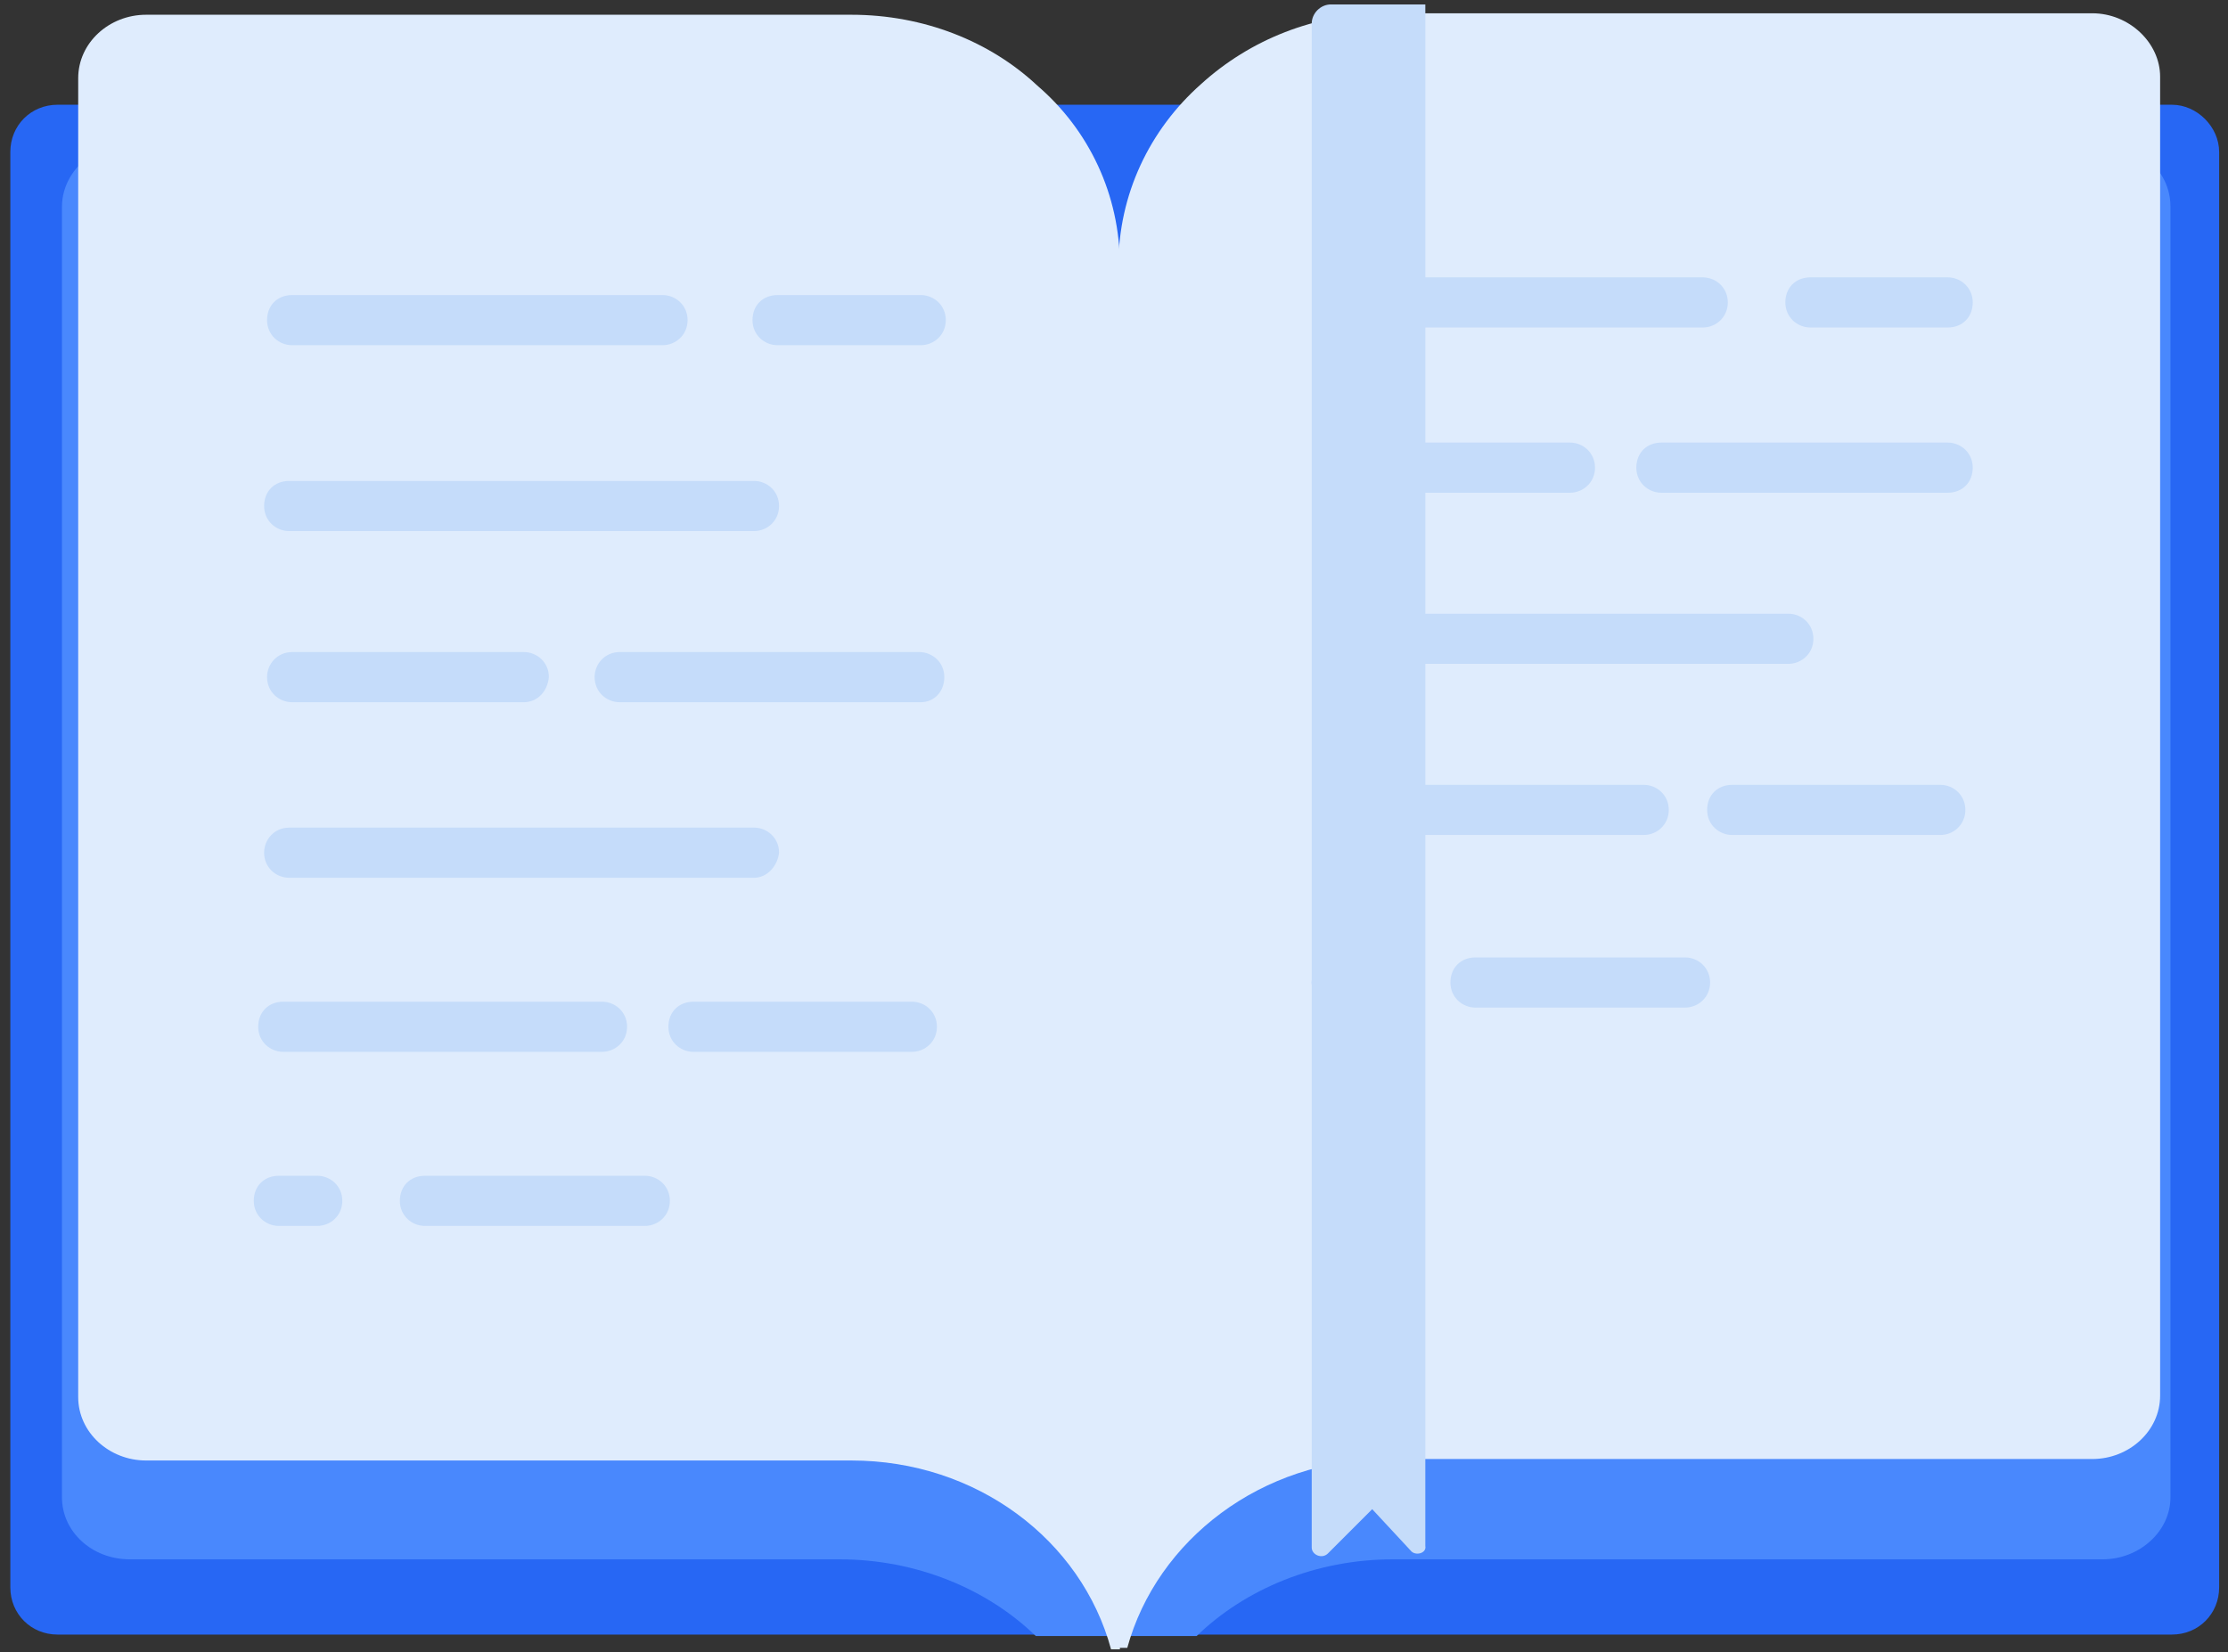
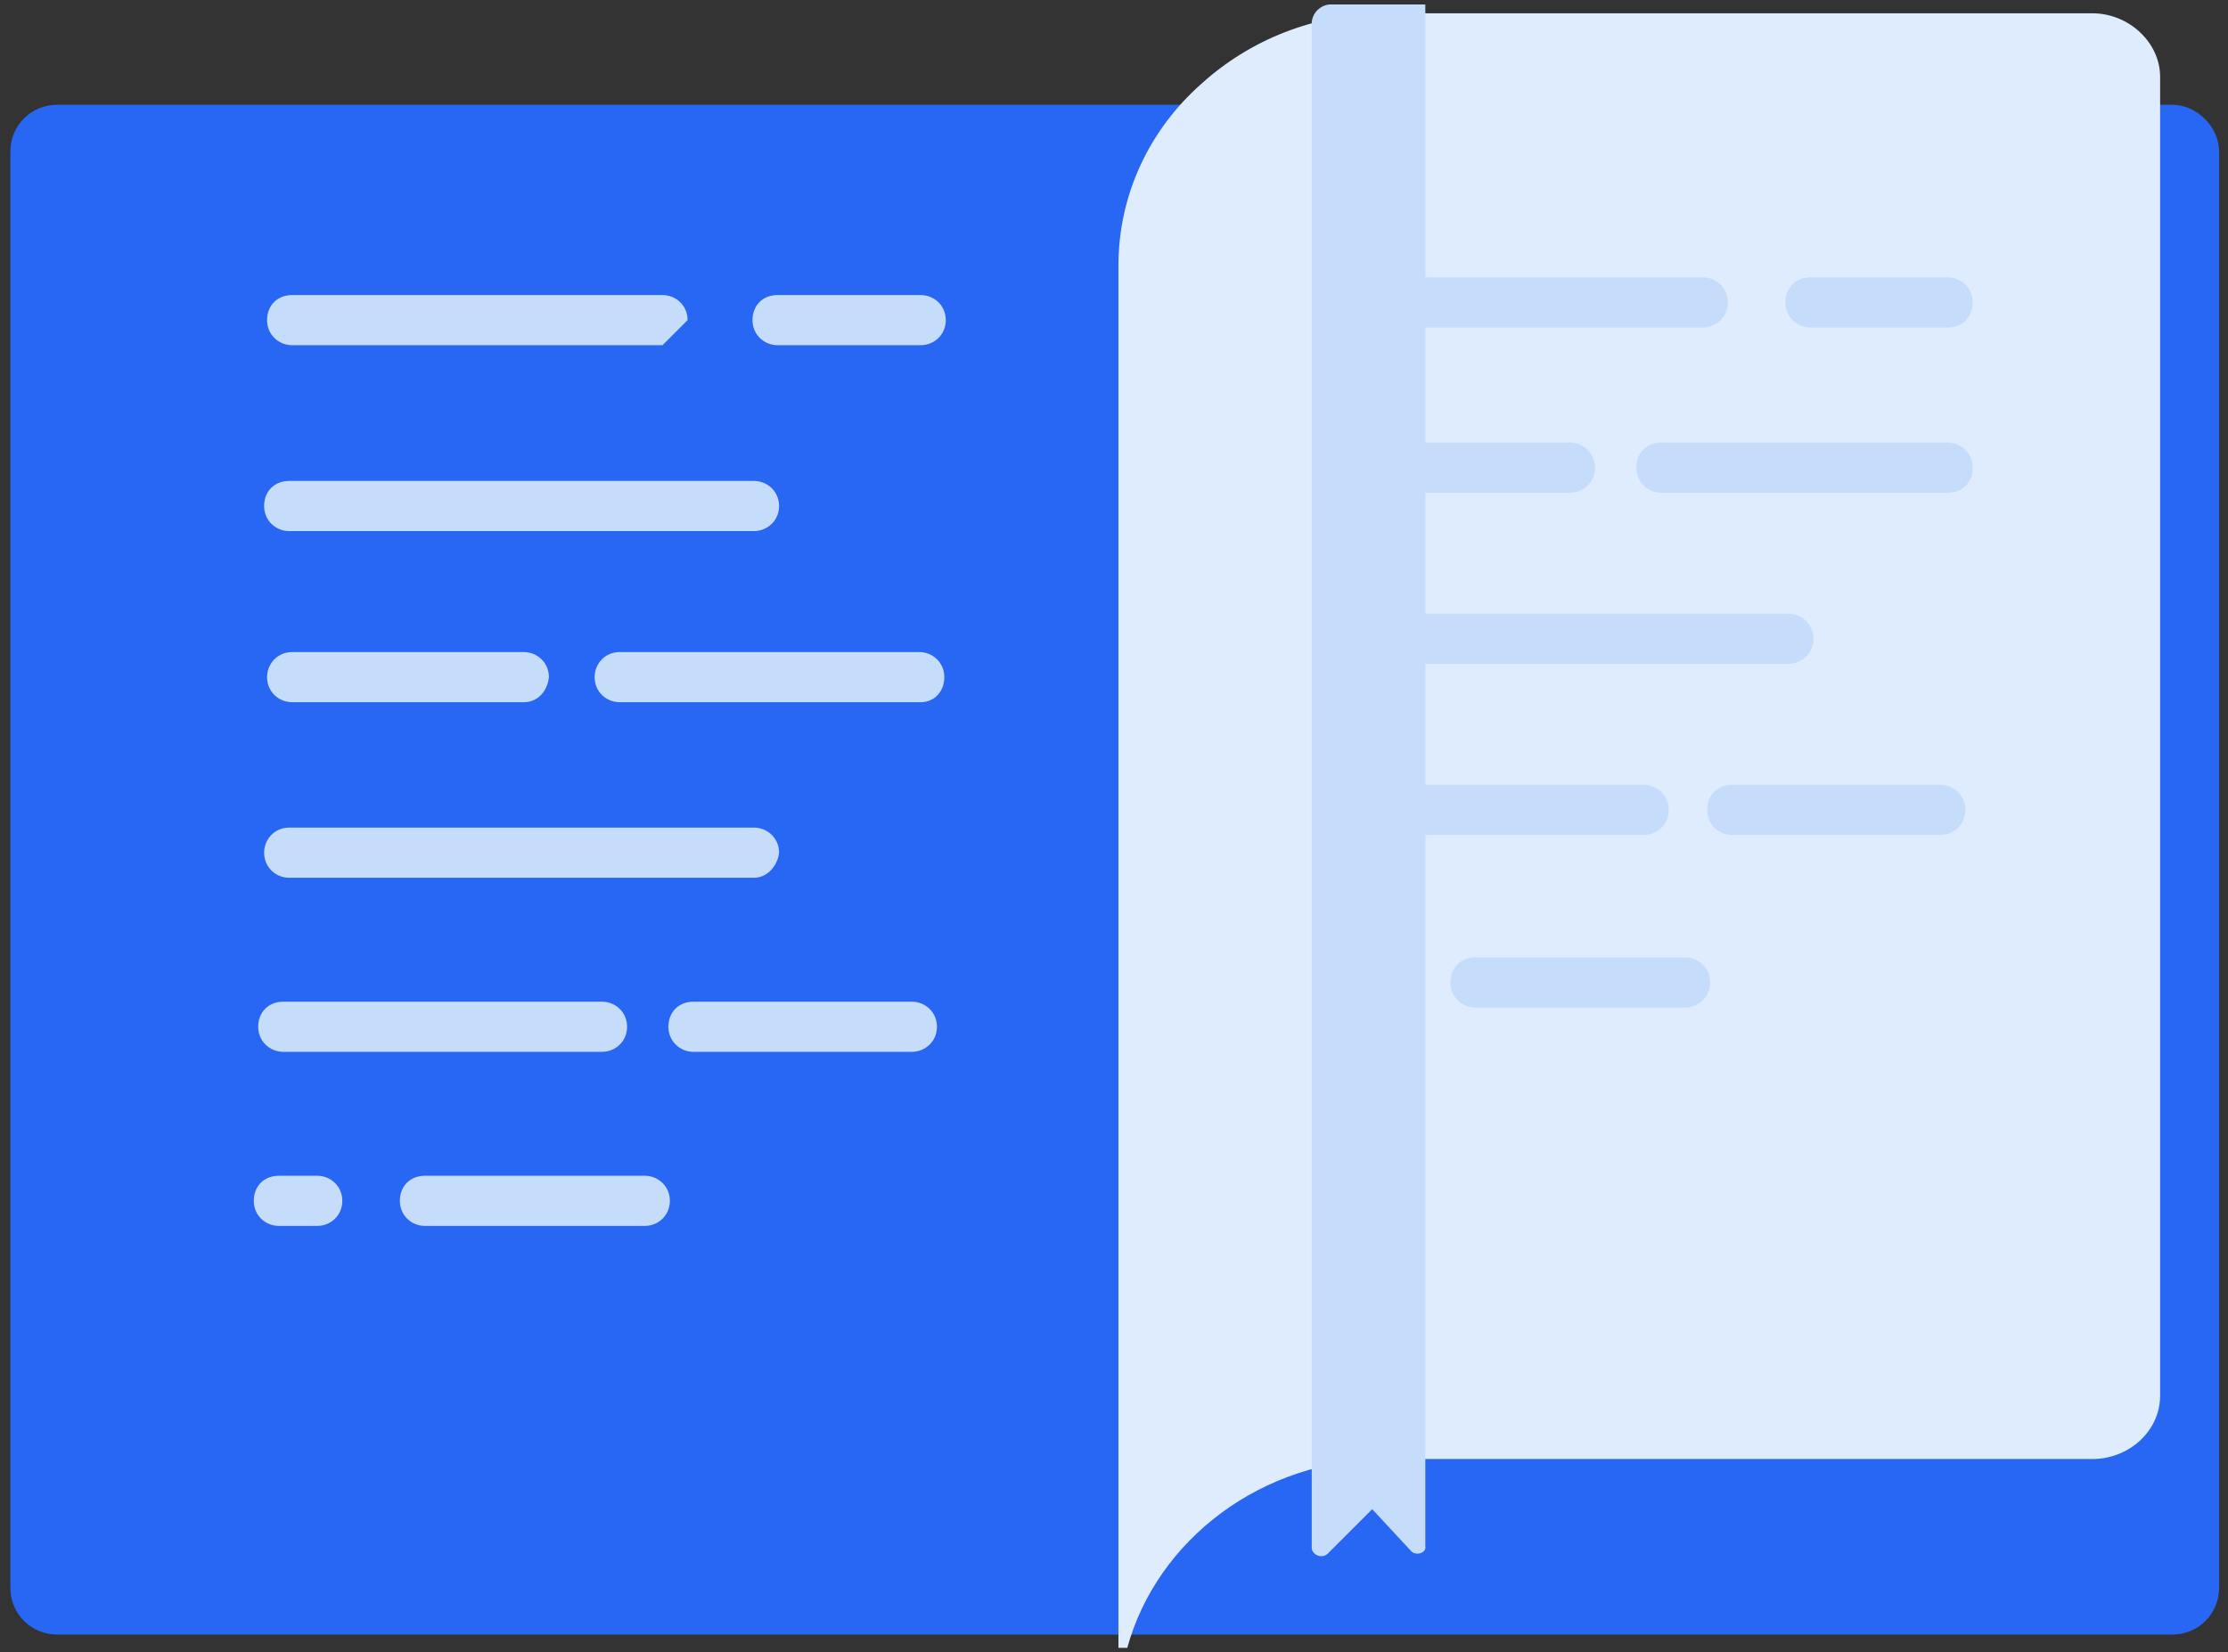
<svg xmlns="http://www.w3.org/2000/svg" width="151px" height="112px" viewBox="0 0 151 112" version="1.1">
  <rect x="0" y="0" width="151" height="112" fill="#333333" stroke="none" />
  <title>Book</title>
  <desc>Created with Sketch.</desc>
  <defs />
  <g id="Page-1" stroke="none" stroke-width="1" fill="none" fill-rule="evenodd">
    <g id="Book">
      <path d="M150.4,10.3 L150.4,107.6 C150.4,109.4 149,110.8 147.2,110.8 L3.9,110.8 C2.1,110.8 0.7,109.4 0.7,107.6 L0.7,10.3 C0.7,8.5 2.1,7.1 3.9,7.1 L147.2,7.1 C148.9,7.1 150.4,8.6 150.4,10.3 Z" id="Shape" fill="#2767F4" fill-rule="nonzero" />
      <g id="Group" transform="translate(4, 9)" fill="#4988FD" fill-rule="nonzero">
-         <path d="M71.2,17.4 L71.2,101.9 L66.2,101.9 C62.9,98.7 58.1,96.7 52.9,96.7 L4.8,96.7 C2.2,96.7 0.2,94.8 0.2,92.5 L0.2,5 C0.2,3.6 1,2.3 2.1,1.6 C2.9,1.1 3.8,0.8 4.8,0.8 L52.9,0.8 C63,0.7 71.2,8.2 71.2,17.4 Z" id="Shape" />
-         <path d="M143.1,5 L143.1,92.5 C143.1,94.8 141,96.7 138.5,96.7 L90.4,96.7 C85.2,96.7 80.4,98.7 77.1,101.9 L72.1,101.9 L72.1,17.4 C72.1,8.2 80.3,0.7 90.4,0.7 L138.5,0.7 C139.5,0.7 140.4,1 141.2,1.5 C142.3,2.3 143.1,3.5 143.1,5 Z" id="Shape" />
-       </g>
-       <path d="M75.9,18 L75.9,111.8 L75.3,111.8 C73.3,104.4 66.2,99 57.7,99 L9.9,99 C7.4,99 5.3,97.1 5.3,94.7 L5.3,5.3 C5.3,2.9 7.4,1 9.9,1 L57.7,1 C62.6,1 67.1,2.8 70.3,5.8 C73.8,8.8 75.9,13.2 75.9,18 Z" id="Shape" fill="#DFECFD" fill-rule="nonzero" />
+         </g>
      <path d="M146.4,5.2 L146.4,94.6 C146.4,97 144.3,98.9 141.8,98.9 L94,98.9 C85.5,98.9 78.4,104.4 76.4,111.7 L75.8,111.7 L75.8,18 C75.8,13.2 77.9,8.8 81.4,5.7 C84.7,2.7 89.1,0.9 94,0.9 L141.8,0.9 C144.3,0.9 146.4,2.9 146.4,5.2 Z" id="Shape" fill="#DFECFD" fill-rule="nonzero" />
      <g id="Group" transform="translate(17, 20)" fill="#C5DCFA" fill-rule="nonzero">
        <path d="M26.7,63.1 L11.8,63.1 C10.9,63.1 10.1,62.4 10.1,61.4 C10.1,60.4 10.8,59.7 11.8,59.7 L26.7,59.7 C27.6,59.7 28.4,60.4 28.4,61.4 C28.4,62.4 27.6,63.1 26.7,63.1 Z" id="Shape" />
        <path d="M4.5,63.1 L1.9,63.1 C1,63.1 0.2,62.4 0.2,61.4 C0.2,60.4 0.9,59.7 1.9,59.7 L4.5,59.7 C5.4,59.7 6.2,60.4 6.2,61.4 C6.2,62.4 5.4,63.1 4.5,63.1 Z" id="Shape" />
        <path d="M44.8,51.3 L30,51.3 C29.1,51.3 28.3,50.6 28.3,49.6 C28.3,48.6 29,47.9 30,47.9 L44.8,47.9 C45.7,47.9 46.5,48.6 46.5,49.6 C46.5,50.6 45.7,51.3 44.8,51.3 Z" id="Shape" />
        <path d="M23.8,51.3 L2.2,51.3 C1.3,51.3 0.5,50.6 0.5,49.6 C0.5,48.6 1.2,47.9 2.2,47.9 L23.8,47.9 C24.7,47.9 25.5,48.6 25.5,49.6 C25.5,50.6 24.7,51.3 23.8,51.3 Z" id="Shape" />
        <path d="M34.1,39.5 L2.6,39.5 C1.7,39.5 0.9,38.8 0.9,37.8 C0.9,36.9 1.6,36.1 2.6,36.1 L34.1,36.1 C35,36.1 35.8,36.8 35.8,37.8 C35.7,38.7 35,39.5 34.1,39.5 Z" id="Shape" />
        <path d="M34.1,16 L2.6,16 C1.7,16 0.9,15.3 0.9,14.3 C0.9,13.3 1.6,12.6 2.6,12.6 L34.1,12.6 C35,12.6 35.8,13.3 35.8,14.3 C35.8,15.3 35,16 34.1,16 Z" id="Shape" />
        <path d="M45.4,27.6 L25,27.6 C24.1,27.6 23.3,26.9 23.3,25.9 C23.3,25 24,24.2 25,24.2 L45.3,24.2 C46.2,24.2 47,24.9 47,25.9 C47,26.9 46.3,27.6 45.4,27.6 Z" id="Shape" />
        <path d="M18.5,27.6 L2.8,27.6 C1.9,27.6 1.1,26.9 1.1,25.9 C1.1,25 1.8,24.2 2.8,24.2 L18.5,24.2 C19.4,24.2 20.2,24.9 20.2,25.9 C20.1,26.9 19.4,27.6 18.5,27.6 Z" id="Shape" />
        <path d="M45.4,3.4 L35.7,3.4 C34.8,3.4 34,2.7 34,1.7 C34,0.7 34.7,0 35.7,0 L45.4,0 C46.3,0 47.1,0.7 47.1,1.7 C47.1,2.7 46.3,3.4 45.4,3.4 Z" id="Shape" />
-         <path d="M27.9,3.4 L2.8,3.4 C1.9,3.4 1.1,2.7 1.1,1.7 C1.1,0.7 1.8,0 2.8,0 L27.9,0 C28.8,0 29.6,0.7 29.6,1.7 C29.6,2.7 28.8,3.4 27.9,3.4 Z" id="Shape" />
+         <path d="M27.9,3.4 L2.8,3.4 C1.9,3.4 1.1,2.7 1.1,1.7 C1.1,0.7 1.8,0 2.8,0 L27.9,0 C28.8,0 29.6,0.7 29.6,1.7 Z" id="Shape" />
      </g>
      <g id="Group" transform="translate(89, 18)">
        <path d="M25.2,50.3 L11,50.3 C10.1,50.3 9.3,49.6 9.3,48.6 C9.3,47.6 10,46.9 11,46.9 L25.2,46.9 C26.1,46.9 26.9,47.6 26.9,48.6 C26.9,49.6 26.1,50.3 25.2,50.3 Z" id="Shape" fill="#C5DCFA" fill-rule="nonzero" />
-         <path d="M1.5,48.6 L4,48.6" id="Shape" stroke="#91C2FF" stroke-width="3.2" stroke-linecap="round" stroke-linejoin="round" />
        <path d="M42.5,38.6 L28.4,38.6 C27.5,38.6 26.7,37.9 26.7,36.9 C26.7,35.9 27.4,35.2 28.4,35.2 L42.5,35.2 C43.4,35.2 44.2,35.9 44.2,36.9 C44.2,37.9 43.4,38.6 42.5,38.6 Z" id="Shape" fill="#C5DCFA" fill-rule="nonzero" />
        <path d="M22.4,38.6 L1.8,38.6 C0.9,38.6 0.1,37.9 0.1,36.9 C0.1,35.9 0.8,35.2 1.8,35.2 L22.4,35.2 C23.3,35.2 24.1,35.9 24.1,36.9 C24.1,37.9 23.3,38.6 22.4,38.6 Z" id="Shape" fill="#C5DCFA" fill-rule="nonzero" />
        <path d="M32.2,27 L2.1,27 C1.2,27 0.4,26.3 0.4,25.3 C0.4,24.3 1.1,23.6 2.1,23.6 L32.2,23.6 C33.1,23.6 33.9,24.3 33.9,25.3 C33.9,26.3 33.1,27 32.2,27 Z" id="Shape" fill="#C5DCFA" fill-rule="nonzero" />
        <path d="M43,15.4 L23.6,15.4 C22.7,15.4 21.9,14.7 21.9,13.7 C21.9,12.7 22.6,12 23.6,12 L43,12 C43.9,12 44.7,12.7 44.7,13.7 C44.7,14.7 44,15.4 43,15.4 Z" id="Shape" fill="#C5DCFA" fill-rule="nonzero" />
        <path d="M17.4,15.4 L2.4,15.4 C1.5,15.4 0.7,14.7 0.7,13.7 C0.7,12.7 1.4,12 2.4,12 L17.4,12 C18.3,12 19.1,12.7 19.1,13.7 C19.1,14.7 18.3,15.4 17.4,15.4 Z" id="Shape" fill="#C5DCFA" fill-rule="nonzero" />
        <path d="M43,4.2 L33.7,4.2 C32.8,4.2 32,3.5 32,2.5 C32,1.5 32.7,0.8 33.7,0.8 L43,0.8 C43.9,0.8 44.7,1.5 44.7,2.5 C44.7,3.5 44,4.2 43,4.2 Z" id="Shape" fill="#C5DCFA" fill-rule="nonzero" />
        <path d="M26.4,4.2 L2.4,4.2 C1.5,4.2 0.7,3.5 0.7,2.5 C0.7,1.5 1.4,0.8 2.4,0.8 L26.4,0.8 C27.3,0.8 28.1,1.5 28.1,2.5 C28.1,3.5 27.3,4.2 26.4,4.2 Z" id="Shape" fill="#C5DCFA" fill-rule="nonzero" />
      </g>
      <path d="M95.6,105.1 L93,102.3 L90,105.3 C89.6,105.7 88.9,105.4 88.9,104.9 L88.9,1.6 C88.9,0.9 89.5,0.3 90.2,0.3 L96.6,0.3 L96.6,104.8 C96.7,105.3 95.9,105.5 95.6,105.1 Z" id="Shape" fill="#C5DCFA" fill-rule="nonzero" />
    </g>
  </g>
</svg>